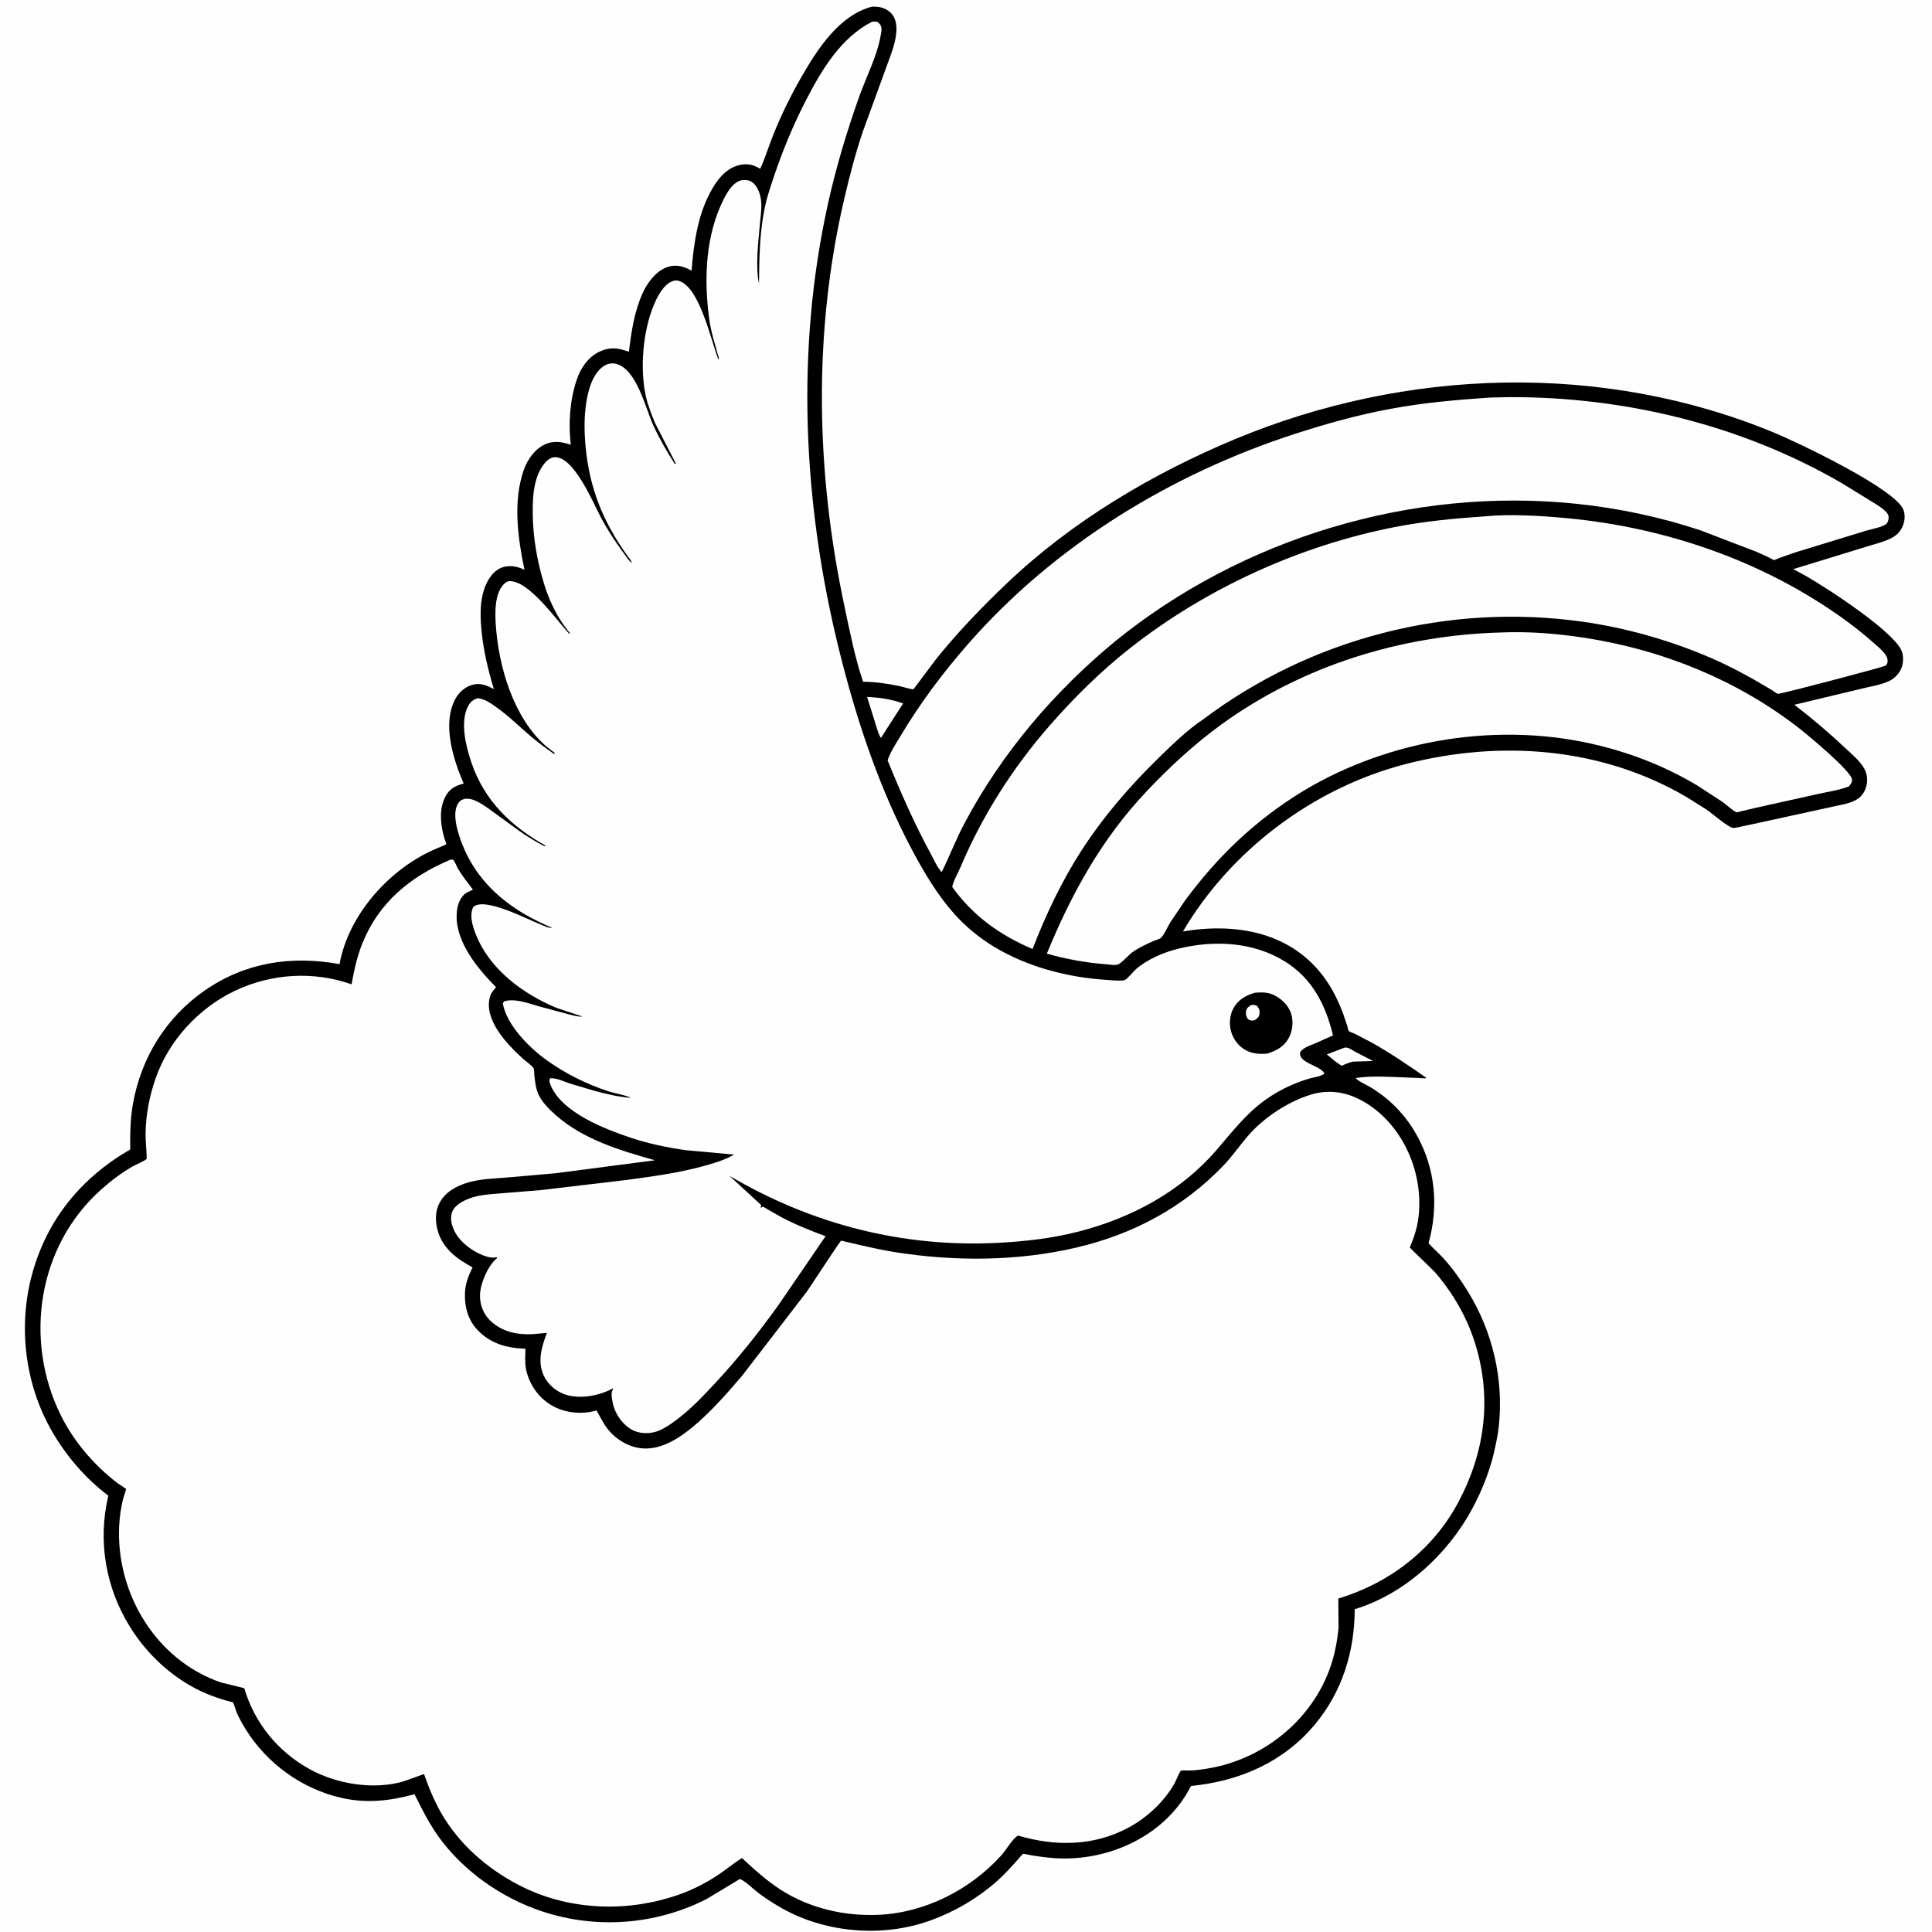
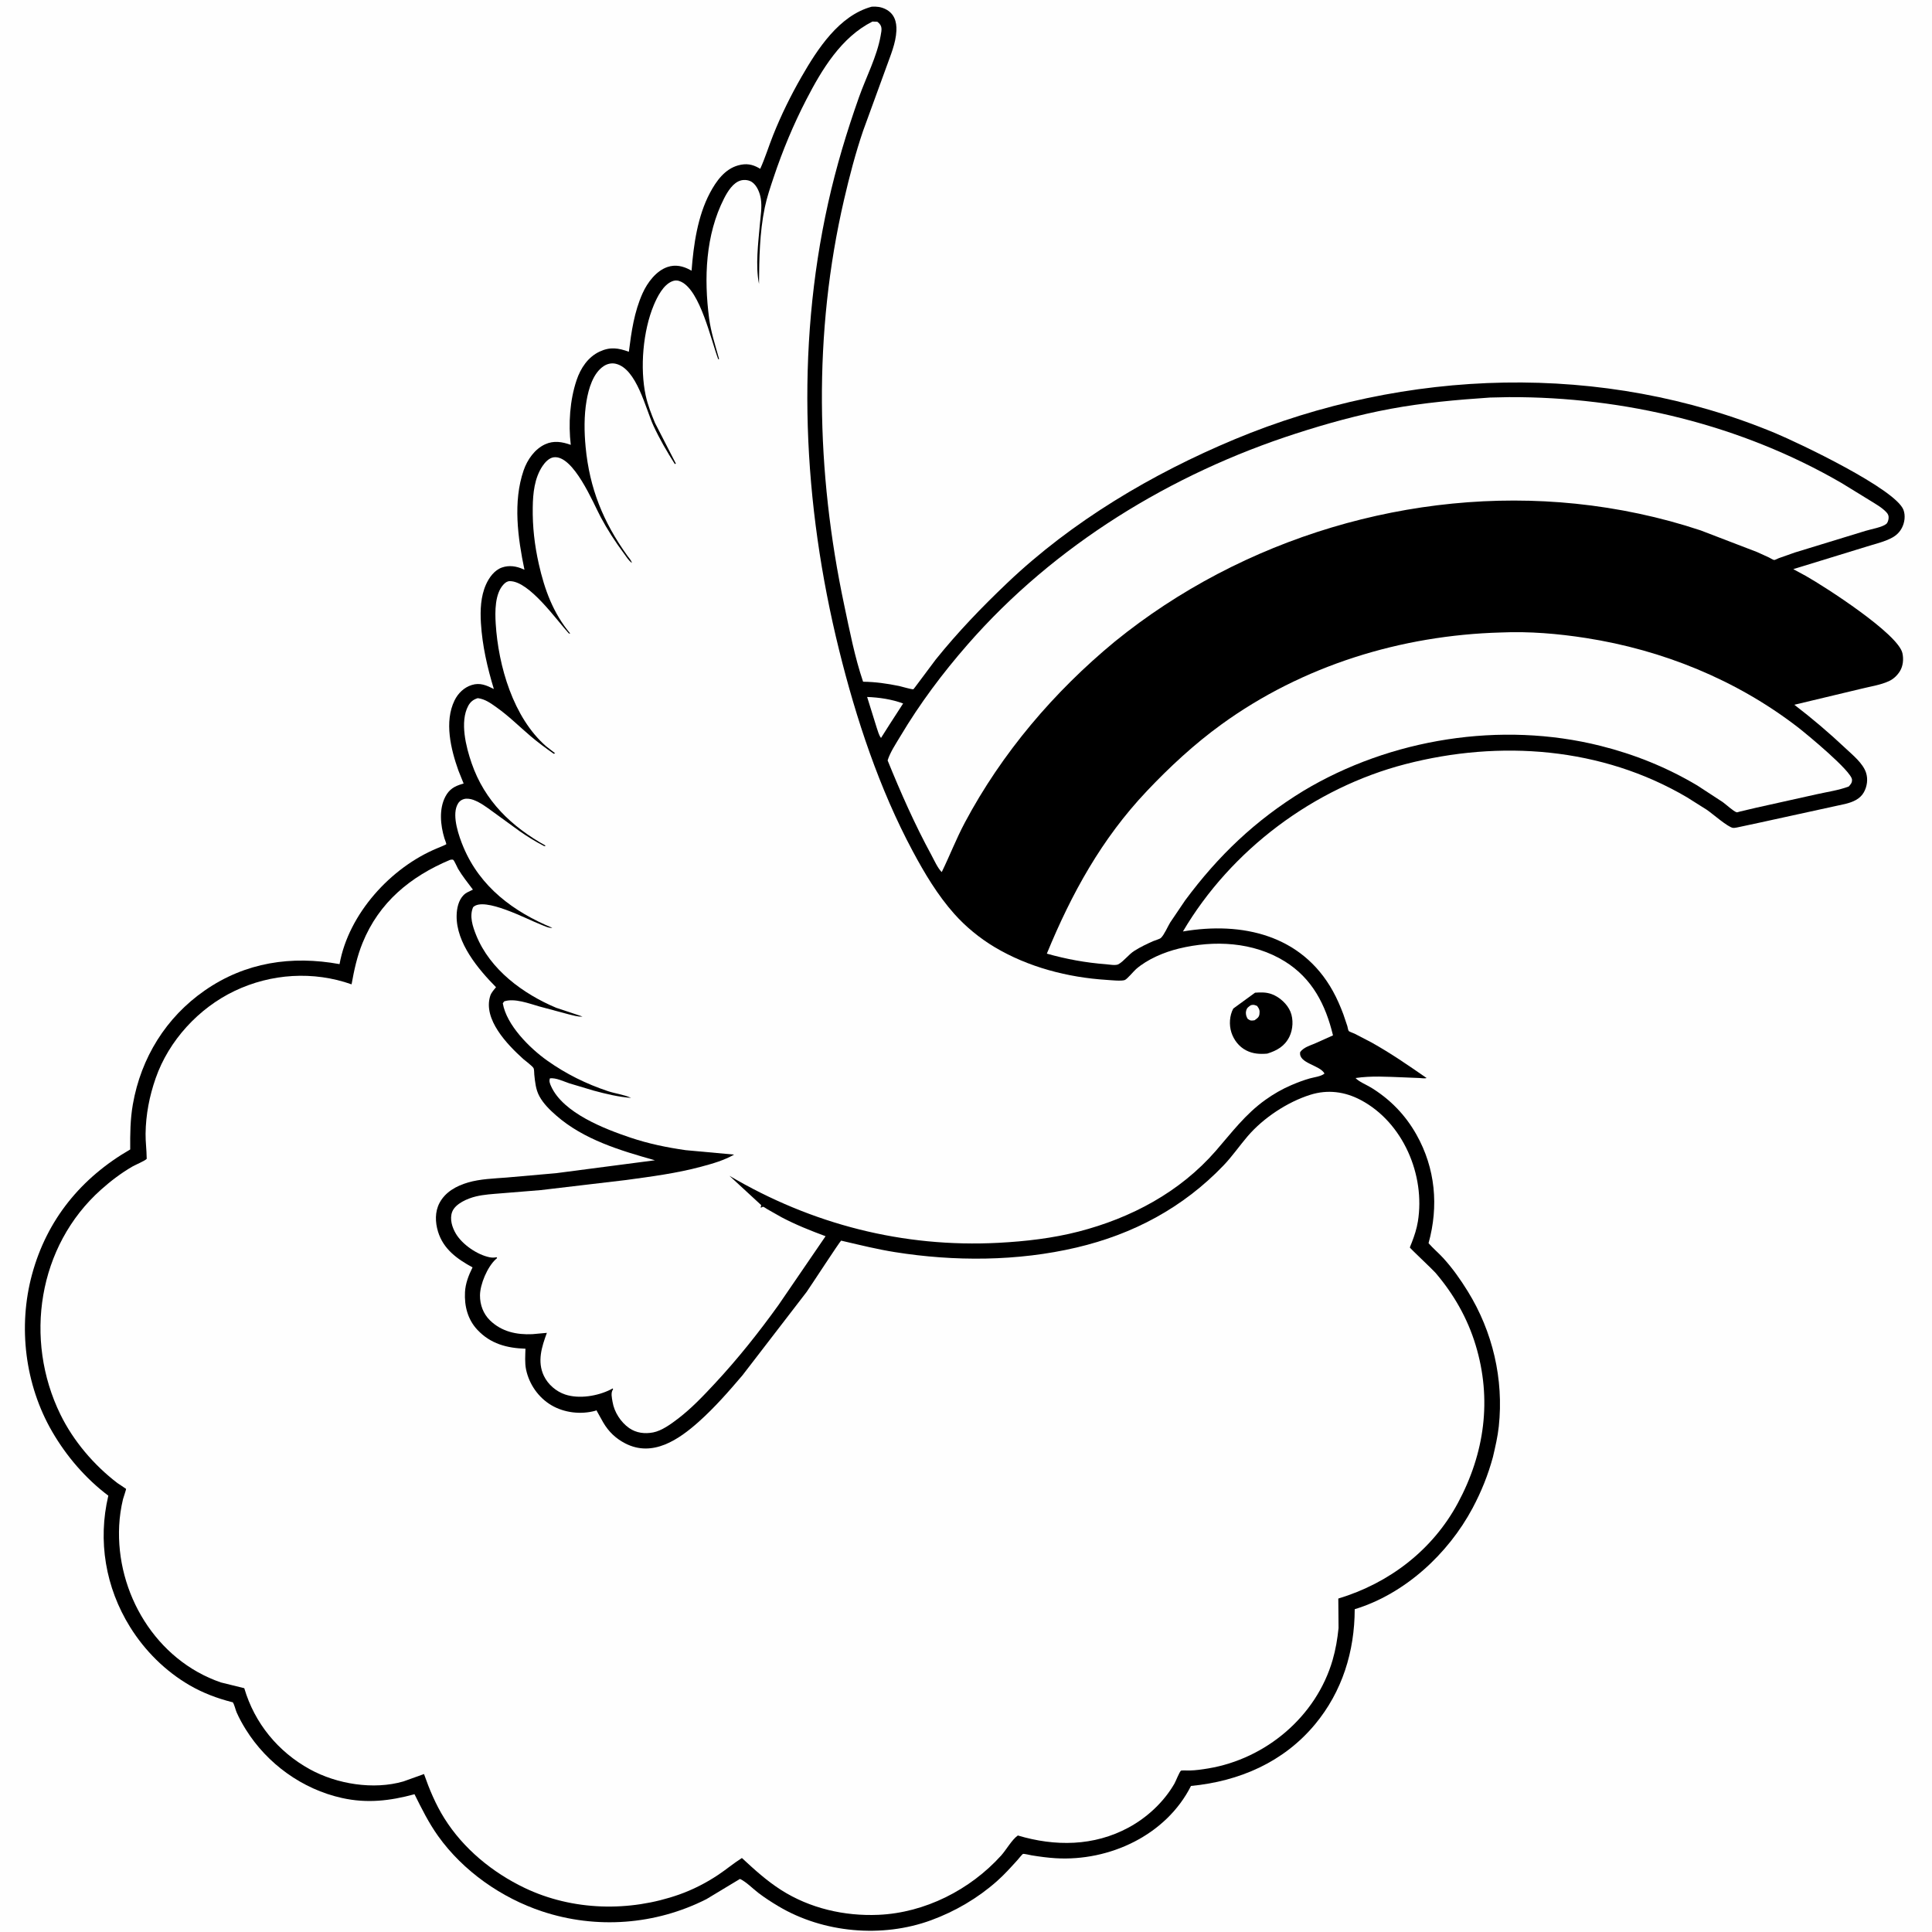
<svg xmlns="http://www.w3.org/2000/svg" version="1.1" style="display: block;" viewBox="0 0 2048 2048" width="1024" height="1024">
  <path transform="translate(0,0)" fill="rgb(254,254,254)" d="M -0 -0 L 2048 0 L 2048 2048 L -0 2048 L -0 -0 z" />
  <path transform="translate(0,0)" fill="rgb(0,0,0)" d="M 924.046 7.092 C 929.253 6.759 933.816 7.286 938.562 9.617 C 947.892 14.198 950.686 22.818 950.213 32.645 C 949.565 46.097 943.954 58.67 939.526 71.214 L 914.936 138.63 C 906.825 162.44 900.407 187.179 894.726 211.668 C 861.919 353.09 864.896 500.02 894.941 641.625 C 900.648 668.525 906.065 696.608 914.909 722.645 C 928.255 722.833 940.154 724.566 953.221 727.217 C 955.426 727.664 966.769 731.092 968.285 730.614 C 968.299 730.609 969.971 728.474 970.177 728.21 L 991.916 699.122 C 1015.5 669.845 1040.56 643.797 1067.76 617.926 C 1136.57 552.461 1221.45 502.132 1308.79 465.668 C 1489.97 390.032 1699.22 383.212 1881.5 459.005 C 1907 469.609 2009.61 518.474 2017.78 540.56 C 2020 546.553 2019.04 553.907 2016.12 559.5 C 2013.75 564.054 2010.41 567.361 2005.93 569.844 C 1997.52 574.496 1986.98 576.726 1977.82 579.69 L 1900.96 603.306 L 1914.35 610.568 C 1935.55 622.575 2012.21 672.021 2016.66 692.429 C 2018.05 698.786 2017.37 706.038 2013.92 711.582 C 2011.14 716.037 2007.25 719.723 2002.5 721.968 C 1993.66 726.144 1982.14 727.801 1972.56 730.22 L 1902.06 747.079 C 1921.06 761.635 1939 776.892 1956.42 793.295 C 1964.01 800.441 1974.71 808.98 1978.07 819.071 C 1980.33 825.887 1979.21 833.74 1975.75 839.892 C 1971.64 847.188 1963.97 850.198 1956.27 852.15 L 1865.15 872.058 L 1845.02 876.366 C 1843.09 876.739 1838.84 877.872 1837.02 877.587 C 1831.35 876.695 1815.59 862.731 1809.42 858.5 L 1788.27 845.163 C 1697.93 792.002 1590.14 784.059 1489.94 809.971 C 1392.77 835.101 1304.99 900.842 1253.96 987.393 C 1316.71 976.728 1379.75 991.055 1412.8 1050.4 C 1417.15 1058.21 1420.87 1066.79 1423.99 1075.15 L 1428.23 1087.71 C 1428.6 1088.95 1429.03 1092.03 1429.67 1092.85 C 1430.28 1093.66 1434.73 1095.16 1436 1095.78 L 1453.57 1104.91 C 1473.93 1116.23 1493.14 1129.47 1512.26 1142.75 C 1510.15 1143.48 1507.11 1142.86 1504.85 1142.75 L 1487 1142.02 C 1470.27 1141.42 1453.59 1140.26 1436.95 1142.76 C 1440.17 1146.51 1448.92 1150.13 1453.36 1152.86 C 1473.73 1165.38 1489.79 1181.94 1501.5 1202.75 C 1521.6 1238.46 1525.21 1278.56 1514.32 1317.83 C 1519.16 1323.4 1524.94 1328.17 1529.93 1333.64 C 1539.73 1344.36 1548.24 1356.45 1555.87 1368.8 C 1582.34 1411.62 1594.12 1461.92 1588.79 1512 C 1587.63 1522.93 1585.06 1533.81 1582.57 1544.5 C 1577.42 1563.55 1570.22 1581.36 1560.94 1598.76 C 1535.06 1647.24 1489.16 1689.67 1436.05 1705.83 C 1435.98 1750.52 1422.85 1793.12 1394.04 1827.79 C 1360.57 1868.07 1313.72 1888.23 1262.49 1893.18 C 1236.13 1945.48 1176.01 1973.2 1119.13 1969.8 C 1110.55 1969.28 1102.08 1968.12 1093.6 1966.75 C 1091.97 1966.48 1085.52 1964.88 1084.44 1965.24 C 1083.54 1965.54 1079.45 1970.76 1078.45 1971.85 C 1071.45 1979.56 1064.57 1987.25 1056.75 1994.16 C 1036.41 2012.17 1012.51 2026.16 987.024 2035.51 C 935.159 2054.55 872.758 2049.05 825.197 2020.72 C 817.935 2016.4 810.813 2011.82 804.077 2006.7 C 797.94 2002.04 791.27 1994.97 784.387 1991.74 L 748.903 2013.13 C 694.978 2040.47 632.179 2045.24 574.625 2026.13 C 531.594 2011.85 491 1983.48 464.48 1946.37 C 454.491 1932.4 447.011 1917.28 439.393 1901.95 C 413.417 1909.03 389.077 1911.84 362.5 1905.95 C 320.529 1896.65 283.195 1869.7 260.51 1833.23 C 256.908 1827.43 253.602 1821.48 250.852 1815.23 C 249.658 1812.52 248.401 1806.64 246.755 1804.52 C 246.567 1804.28 246.161 1804.37 245.865 1804.3 C 230.242 1800.31 215.304 1794.71 201.299 1786.62 C 175.462 1771.7 153.599 1749.97 137.867 1724.67 C 111.836 1682.8 103.486 1633.39 114.833 1585.48 C 90.762 1567.37 70.38 1543.59 55.31 1517.6 C 26.474 1467.86 18.938 1406.34 33.95 1350.96 C 49.732 1292.75 86.159 1248.42 138.037 1218.47 C 137.91 1202.26 138.036 1186.53 140.857 1170.5 C 149.515 1121.3 175.949 1078.46 217.105 1049.91 C 260.184 1020.02 309.1 1012.77 359.933 1022.01 C 369.526 968.69 414.179 919.615 463.35 899.235 C 464.325 898.831 473.006 895.354 473.108 894.824 C 473.232 894.182 471.352 889.456 471.064 888.505 C 466.897 874.744 465.212 857.632 472.084 844.5 C 476.24 836.559 481.795 833.408 490.109 830.979 L 491.478 830.587 L 485.926 816.791 C 477.9 794.248 470.778 765.043 481.865 742.417 C 485.553 734.889 491.939 728.683 500.04 726.147 C 508.96 723.355 515.656 726.482 523.498 730.369 C 516.591 707.628 511.255 684.383 509.802 660.604 C 508.966 646.916 509.494 632.216 515.218 619.5 C 518.535 612.131 524.101 604.415 532.023 601.614 C 539.681 598.906 547.372 600.159 554.58 603.347 L 555.945 603.96 C 548.914 570.286 543.626 531.852 555.067 498.607 C 558.946 487.335 566.778 476.052 577.871 470.967 C 587.063 466.754 595.939 468.343 605.026 471.553 C 602.45 449.196 603.999 424.408 611.206 402.981 C 615.444 390.379 623.229 378.471 635.655 372.694 C 646.947 367.445 655.466 368.895 666.622 372.868 C 669.336 351.553 672.268 330.59 681.202 310.79 C 686.279 299.54 695.529 287.103 707.601 283.028 C 716.079 280.166 724.104 282.061 731.676 286.175 L 733.091 286.952 C 735.207 259.477 739.478 229.074 752.605 204.406 C 759.208 191.999 768.269 179.22 782.561 175.293 C 790.707 173.054 797.253 173.995 804.503 178.15 L 805.869 178.943 C 811.099 167.411 814.84 155.065 819.549 143.285 C 828.12 121.843 838.228 101.26 849.738 81.246 C 866.578 51.967 889.532 16.408 924.046 7.092 z" />
-   <path transform="translate(0,0)" fill="rgb(254,254,254)" d="M 1425.42 1110.5 C 1429.59 1109.97 1433.14 1113.04 1436.79 1115.06 L 1455.46 1124.69 L 1434.29 1125.37 C 1430.45 1126.31 1427.09 1127.51 1423.51 1129.21 L 1422.38 1129.76 C 1416.82 1126.81 1411.44 1121.63 1406.46 1117.7 L 1425.42 1110.5 z" />
  <path transform="translate(0,0)" fill="rgb(254,254,254)" d="M 919.196 738.815 C 932.032 739.295 945.318 741.252 957.358 745.722 L 942.771 768.281 L 933.921 782.247 C 931.59 779.377 930.519 774.682 929.288 771.218 L 919.196 738.815 z" />
  <path transform="translate(0,0)" fill="rgb(254,254,254)" d="M 1590.97 670.457 C 1620.96 669.122 1651.57 671.71 1681.21 676.326 C 1762.24 688.947 1840.45 720.544 1905.62 770.769 C 1915.65 778.504 1962.85 817.607 1963.21 826.5 C 1963.35 829.874 1961.77 831.373 1959.77 833.715 C 1949.2 837.715 1937.08 839.425 1926 841.894 L 1861.61 856.222 L 1844.73 860.192 C 1844.31 860.293 1841.39 861.203 1841.03 861.106 C 1837.66 860.193 1829.59 852.678 1826.24 850.293 L 1799.23 832.658 C 1767.03 813.48 1732.71 799.66 1696.35 790.563 C 1591.25 764.267 1473.95 782.836 1381.29 838.579 C 1330.8 869.493 1291.5 906.949 1256.33 954.393 L 1240.5 977.809 C 1237.84 982.158 1234.12 990.948 1230.62 994.235 C 1229.34 995.431 1224.68 996.671 1222.76 997.513 C 1215.8 1000.57 1208.94 1003.82 1202.51 1007.89 C 1196.38 1011.76 1191.49 1018.79 1185.66 1022.11 C 1182.7 1023.79 1175.86 1022.4 1172.5 1022.15 C 1151.09 1020.55 1130.35 1016.74 1109.69 1010.9 C 1135.93 947.079 1167.84 889.174 1215.54 838.743 C 1239.9 812.987 1265.99 788.808 1294.72 767.962 C 1380.79 705.52 1485.24 673.391 1590.97 670.457 z" />
-   <path transform="translate(0,0)" fill="rgb(254,254,254)" d="M 1572.85 547.423 C 1601.55 544.669 1633.81 546.693 1662.46 549.443 C 1766.34 559.413 1869.06 594.776 1954.09 655.931 C 1964.77 663.612 1975.01 671.67 1984.88 680.373 C 1989.24 684.219 1994.14 688.092 1997.71 692.69 C 1999.72 695.289 2001.31 698.157 2000.85 701.555 C 2000.56 703.726 2000.31 704.457 1998.48 705.71 C 1996.41 707.13 1887.41 735.871 1884.62 735.506 C 1883.47 735.356 1879.74 732.416 1878.62 731.716 L 1859.51 720.524 C 1844.6 712.112 1829.34 704.186 1813.61 697.419 C 1770.24 678.764 1723.94 665.549 1677.19 658.972 C 1535.54 639.046 1389.76 676.472 1275.56 762.454 C 1259.11 773.316 1242.65 789.297 1228.54 803.067 C 1197.61 833.264 1169.74 865.441 1146.25 901.844 C 1125.58 933.868 1108.22 970.398 1094.58 1006 C 1060.24 991.475 1031.16 970.754 1009.37 940.129 C 1010.79 933.233 1015.69 925.137 1018.49 918.514 C 1041.24 864.619 1073.61 813.977 1112.04 769.85 C 1138.11 739.907 1167 711.381 1198.25 686.819 C 1278.77 623.526 1377.77 578.464 1478.18 558.775 C 1509.47 552.638 1541.08 549.596 1572.85 547.423 z" />
  <path transform="translate(0,0)" fill="rgb(254,254,254)" d="M 1579.43 421.42 L 1599.57 420.983 C 1721.88 420.481 1846 450.42 1952.12 512.025 L 1981.77 530.225 C 1987.67 533.927 1994.75 537.792 1999.54 542.878 C 2001.41 544.864 2002.29 546.726 2001.98 549.5 C 2001.76 551.487 2001.06 554.13 1999.51 555.411 C 1995.26 558.932 1983.42 560.929 1977.77 562.671 L 1902.68 585.661 L 1885.65 591.663 C 1884.83 591.989 1881.5 593.692 1880.74 593.638 C 1879.59 593.556 1876.36 591.516 1875.22 590.969 L 1862.58 585.194 L 1802.76 562.244 C 1760.02 548.012 1715.05 538.548 1670.25 533.95 C 1496.79 516.149 1317.05 570.151 1181.69 680.139 C 1117.31 733.275 1062 798.239 1022.71 872.104 C 1013.62 889.184 1006.75 907.117 998.277 924.44 C 993.975 920.324 990.164 911.603 987.243 906.233 C 969.751 874.08 954.683 839.99 940.916 806.072 C 943.596 797.403 949.632 788.483 954.268 780.702 C 975.141 745.668 998.95 713.875 1025.74 683.19 C 1117.6 577.999 1241.41 502.283 1373.69 459.598 C 1406.72 448.94 1439.86 439.718 1474.03 433.381 C 1508.95 426.903 1544.03 423.817 1579.43 421.42 z" />
  <path transform="translate(0,0)" fill="rgb(254,254,254)" d="M 924.833 22.849 L 930 23.053 C 935.762 27.386 934.684 31.301 933.504 37.943 C 929.569 60.098 918.101 81.754 910.592 102.96 C 897.542 139.816 886.422 176.773 877.918 214.948 C 843.136 371.082 851.184 534.152 889.43 688.855 C 907.471 761.826 932.044 836.054 967.599 902.424 C 980.121 925.798 993.893 948.892 1011.6 968.781 C 1023.66 982.338 1038.57 994.56 1054.15 1003.87 C 1089.86 1025.22 1131.78 1036.12 1173.09 1038.73 C 1177.24 1038.99 1188.76 1040.24 1192.28 1038.89 C 1194.93 1037.86 1201.75 1029.48 1204.34 1027.23 C 1216.5 1016.66 1234.15 1009.29 1249.67 1005.51 C 1287.13 996.389 1328.55 998.425 1361.84 1019.05 C 1391.1 1037.17 1405.24 1065.16 1413.03 1097.54 L 1393.53 1106.28 C 1388.06 1108.53 1381.98 1110.29 1378.28 1115.16 C 1375.98 1127.2 1399.26 1128.9 1404.03 1138 C 1400.49 1141.09 1393.06 1141.87 1388.4 1143.18 C 1381.72 1145.07 1375.13 1147.59 1368.76 1150.33 C 1359.02 1154.51 1350.14 1159.64 1341.51 1165.79 C 1320.12 1181.03 1305.77 1200.45 1288.78 1219.98 C 1250.71 1263.71 1199.07 1291.11 1143.5 1305.48 C 1115.95 1312.6 1086.9 1315.94 1058.52 1317.43 C 957.217 1322.75 860.403 1297.77 773.218 1246.38 L 806.941 1277.5 C 806.382 1279.46 806.5 1278.51 806.5 1280.34 C 807.333 1279.97 808.089 1279.23 809 1279.24 C 809.594 1279.24 812.441 1281.26 813.25 1281.73 L 828.604 1290.42 C 843.677 1298.35 859.18 1304.52 875.137 1310.44 L 825.255 1383.35 C 804.577 1412.17 782.135 1440.37 757.976 1466.34 C 745.367 1479.89 733.138 1492.84 718.368 1504.11 C 711.135 1509.63 701.431 1516.69 692.361 1518.43 C 683.49 1520.13 674.45 1519.06 666.943 1513.82 C 657.973 1507.55 651.073 1496.76 649.327 1486 C 648.608 1481.57 647.207 1476.38 649.874 1472.7 L 649.5 1471.78 L 647.318 1472.95 C 633.581 1479.91 613.855 1483.17 599.109 1478.24 C 589.554 1475.05 580.863 1467.6 576.519 1458.44 C 569.276 1443.18 574.248 1427.75 579.708 1412.88 L 564.327 1414.28 C 547.671 1415.04 531.88 1411.7 519.5 1399.74 C 512.287 1392.77 508.749 1383.08 508.81 1373.19 C 508.882 1361.37 516.617 1343.02 525.545 1334.83 L 526.924 1333.63 L 526.5 1332.74 C 523.927 1333.18 521.701 1333.29 519.116 1332.78 C 505.963 1330.15 490.171 1319.35 483.275 1307.81 C 479.307 1301.16 476.447 1292.25 479.321 1284.64 C 482.661 1275.8 495.905 1270.33 504.5 1268.27 C 513.168 1266.2 522.15 1265.73 531 1264.99 L 573.125 1261.56 L 663.635 1250.87 C 690.466 1247.2 717.374 1243.74 743.583 1236.66 C 755.751 1233.38 767.192 1230.17 778.198 1223.92 L 726.853 1219.23 C 706.913 1216.37 687.63 1212.42 668.5 1206 C 641.258 1196.85 597.024 1179.95 584.194 1151.5 C 582.903 1148.64 581.789 1145.99 583 1143.06 C 589.438 1142.36 597.376 1146.31 603.466 1148.36 L 629.351 1156.1 C 642.23 1159.59 655.614 1162.81 668.96 1163.81 C 661.862 1160.38 652.181 1159.28 644.455 1156.68 C 621.164 1148.87 600.115 1138.48 580.06 1124.26 C 561.6 1111.16 536.909 1086.71 532.984 1063.5 L 534.46 1061.5 C 545.272 1057.83 560.864 1063.79 571.483 1066.82 L 602.511 1075.14 C 606.933 1076.18 612.896 1078.1 617.423 1077.55 L 589.524 1068.26 C 554.47 1053.53 519.49 1027.85 504.809 991.434 C 501.093 982.216 497.39 971.222 501.5 961.676 C 513.018 950.091 558.793 974.475 572.609 979.794 C 576.384 981.248 581.526 984.014 585.5 983.553 C 544.232 966.427 509.086 940.383 491.285 898.065 C 486.466 886.61 479.189 865.796 484.468 853.811 C 486.016 850.296 488.091 848.153 491.824 847.04 C 494.789 846.156 498.933 846.845 501.745 847.883 C 509.278 850.661 515.814 855.658 522.252 860.316 L 550.902 881.119 C 559.315 887.02 567.874 892.263 577 896.987 L 578.488 896.5 C 541.982 876.098 513.792 849.157 499.926 808.972 C 494.027 791.874 487.236 765.253 496.317 748.271 C 498.633 743.94 501.846 741.424 506.5 740.072 C 514.282 741.09 519.952 745.3 526.212 749.721 C 539.155 758.862 550.252 769.946 562.27 780.195 C 570.141 786.908 578.54 793.098 587 799.038 L 588.464 798.5 L 578.968 791.127 C 544.002 760.717 528.242 705.824 525.47 661.111 C 524.683 648.414 524.494 629.317 533.823 619.5 C 535.663 617.564 537.737 616.024 540.5 616.035 C 561.21 616.121 589.78 657.071 603.037 671.5 L 604.424 671.5 C 586.346 649.957 577.224 624.899 571.122 597.724 C 566.639 577.757 564.442 558.439 564.727 537.989 C 564.938 522.918 566.49 506.895 575.108 494 C 577.704 490.116 581.979 485.433 586.896 484.761 C 607.845 481.896 629.101 533.805 636.765 548.155 C 643.899 561.512 652.236 574.406 661.281 586.549 C 663.792 589.921 666.4 594.331 669.815 596.725 C 669.177 593.918 666.695 591.405 665.024 589.074 C 639.347 553.255 624.987 517.775 620.79 473.95 C 619.253 457.906 619.03 440.837 621.752 424.915 C 623.929 412.179 628.593 395.581 640.014 388.06 C 643.706 385.629 648.24 384.596 652.564 385.572 C 675.006 390.64 684.324 433.315 692.789 451.512 C 699.323 465.559 706.994 478.789 715.301 491.843 L 716.483 491.5 L 694.346 448.377 C 690.481 439.046 686.625 429.221 684.485 419.335 C 678.204 390.325 681.572 350.79 693.013 323.5 C 696.776 314.525 703.187 301.674 712.817 298.086 C 716.185 296.831 718.955 297.193 722.15 298.736 C 742.387 308.51 753.661 360.37 761.385 380.916 C 762.552 380.338 762.316 380.796 761.934 379.409 C 758.07 365.389 753.59 351.921 751.683 337.405 C 746.121 295.075 747.793 249.069 767.555 210.34 C 771.247 203.104 777.113 193.426 785.451 191.248 C 789.161 190.279 793.911 190.804 797.094 192.973 C 802.561 196.698 805.591 204.62 806.538 210.912 C 807.89 219.904 806.265 228.776 805.5 237.727 C 803.814 257.451 800.632 281.549 804.572 300.96 C 804.82 273.76 805.157 246.622 810.727 219.865 C 812.958 209.151 816.636 198.385 820.096 188.013 C 829.535 159.717 841.012 132.169 854.686 105.66 C 871.138 73.765 891.713 39.443 924.833 22.849 z" />
-   <path transform="translate(0,0)" fill="rgb(0,0,0)" d="M 1330.43 1052.29 C 1336.62 1051.86 1342.38 1051.68 1348.32 1053.93 C 1356.54 1057.03 1364.57 1064.31 1367.94 1072.5 C 1371.24 1080.54 1370.63 1091.24 1366.82 1098.97 C 1361.82 1109.1 1353.64 1113.64 1343.34 1116.88 C 1335.38 1117.56 1328.11 1117.14 1320.88 1113.4 C 1313.37 1109.51 1307.86 1102.38 1305.31 1094.4 C 1302.73 1086.32 1303.33 1076.57 1307.35 1069.08 C 1312.44 1059.59 1320.53 1055.17 1330.43 1052.29 z" />
+   <path transform="translate(0,0)" fill="rgb(0,0,0)" d="M 1330.43 1052.29 C 1336.62 1051.86 1342.38 1051.68 1348.32 1053.93 C 1356.54 1057.03 1364.57 1064.31 1367.94 1072.5 C 1371.24 1080.54 1370.63 1091.24 1366.82 1098.97 C 1361.82 1109.1 1353.64 1113.64 1343.34 1116.88 C 1335.38 1117.56 1328.11 1117.14 1320.88 1113.4 C 1313.37 1109.51 1307.86 1102.38 1305.31 1094.4 C 1302.73 1086.32 1303.33 1076.57 1307.35 1069.08 z" />
  <path transform="translate(0,0)" fill="rgb(254,254,254)" d="M 1326.07 1065.5 C 1328.98 1064.8 1329.99 1065.27 1332.63 1066.38 C 1334.86 1069.45 1335.58 1071.09 1335.07 1075 C 1334.61 1078.51 1332.48 1079.59 1329.9 1081.5 L 1329.5 1081.58 C 1325.67 1082.05 1325.63 1082.09 1322.5 1079.93 C 1320.97 1077.2 1320.23 1074.66 1320.97 1071.5 C 1321.72 1068.26 1323.51 1067.24 1326.07 1065.5 z" />
  <path transform="translate(0,0)" fill="rgb(254,254,254)" d="M 477.056 911.5 L 478.625 911.228 C 479.238 911.228 479.942 911.147 480.443 911.5 C 481.656 912.353 484.544 919.243 485.545 920.943 C 490.098 928.669 495.939 935.852 501.305 943.034 L 499 944.167 C 496.24 945.462 493.781 946.49 491.569 948.687 C 485.953 954.265 484.167 963.023 484.041 970.675 C 483.57 999.516 506.882 1027.33 525.819 1046.49 C 523.587 1049.21 520.775 1052.21 519.685 1055.62 C 511.715 1080.59 537.978 1107.47 554.589 1122.51 C 556.739 1124.46 564.726 1130.21 565.692 1132.47 C 566.311 1133.92 566.201 1137.55 566.378 1139.2 C 567.219 1147.1 567.901 1154.92 571.76 1162.03 C 576.096 1170.03 582.83 1176.55 589.601 1182.48 C 618.879 1208.13 657.556 1219.61 694.252 1229.94 L 589.5 1243.62 L 536.895 1248.25 C 523.466 1249.31 509.206 1249.68 496.219 1253.47 C 483.871 1257.08 472.077 1263.45 465.882 1275.2 C 460.945 1284.56 461.291 1295.63 464.3 1305.53 C 469.95 1324.14 484.652 1334.62 500.914 1343.48 C 496.82 1351.66 493.362 1360.54 492.91 1369.76 C 492.187 1384.5 495.747 1398.65 506.028 1409.64 C 519.938 1424.5 537.354 1429.07 557.013 1429.69 C 556.822 1436.78 556.193 1444.76 557.645 1451.72 C 560.892 1467.28 570.691 1481.42 584.437 1489.56 C 598.095 1497.65 615.725 1499.68 631.04 1495.49 C 631.473 1495.37 631.898 1495 632.332 1495.12 C 632.635 1495.19 632.631 1495.67 632.782 1495.94 L 639.486 1507.95 C 645.226 1517.68 652.658 1524.83 662.757 1530.05 C 691.83 1545.07 719.425 1526.1 740.75 1507.08 C 757.556 1492.08 772.451 1475.02 787.032 1457.9 L 855.083 1369.47 C 859.157 1363.68 890.218 1316 891.626 1315.12 C 891.627 1315.12 894.301 1315.74 894.579 1315.81 C 912.499 1319.98 930.246 1324.36 948.438 1327.26 C 1011.63 1337.35 1078.7 1337.12 1141.24 1322.41 C 1201.31 1308.29 1254.07 1280.17 1296.91 1235.5 C 1306.28 1225.72 1313.73 1214.77 1322.48 1204.54 C 1339.12 1185.09 1364.66 1168.15 1389.04 1160.5 C 1407.42 1154.74 1425.62 1157.14 1442.5 1166.09 C 1487.34 1189.88 1511.01 1245.6 1503.02 1294.81 C 1501.76 1302.58 1499.4 1309.74 1496.58 1317.07 C 1496.41 1317.51 1494.44 1322.25 1494.49 1322.38 C 1494.86 1323.42 1518.81 1345.86 1521.64 1349.17 C 1540.98 1371.84 1555.51 1397.16 1564.2 1425.73 C 1581.73 1483.38 1573.77 1540.61 1545.38 1593.34 C 1518.47 1643.33 1472.44 1678.32 1418.66 1694.53 L 1418.92 1725.75 C 1417.76 1737.27 1415.87 1748.5 1412.65 1759.62 C 1395.28 1819.58 1341.82 1864.48 1280.73 1874.61 C 1274.05 1875.71 1267.72 1876.66 1260.93 1876.81 C 1259.49 1876.84 1252.39 1876.58 1251.93 1876.93 C 1250.2 1878.25 1246.36 1888.29 1244.88 1890.84 C 1233.65 1910.22 1216.1 1926.56 1196.46 1937.21 C 1159.52 1957.23 1118.41 1957.45 1078.95 1945.7 C 1072.72 1949.99 1066.58 1961.03 1061.26 1966.92 C 1028.4 2003.3 980.412 2027.68 931.147 2029.8 C 895.183 2031.35 858.419 2022.93 827.905 2003.4 C 812.604 1993.61 799.733 1981.87 786.46 1969.57 C 777.726 1975.07 769.866 1981.73 761.291 1987.44 C 748.488 1995.97 734.512 2003.14 720 2008.27 C 667.227 2026.92 606.993 2025.61 556.105 2001.25 C 522.062 1984.95 491.218 1959.71 471.047 1927.5 C 461.801 1912.74 455.218 1896.95 449.468 1880.56 L 427.634 1888.39 C 395.989 1897.58 357.055 1891.25 328.464 1875.51 C 294.685 1856.93 269.813 1826.57 258.944 1789.56 L 234.162 1783.46 C 165.187 1759.81 122.715 1688.58 126.341 1617.16 C 126.823 1607.67 128.193 1598.42 130.391 1589.18 C 130.767 1587.6 133.843 1579.03 133.593 1578.22 C 133.552 1578.09 125.257 1572.71 124.424 1572.08 C 99.535 1553.07 77.787 1527.54 64.016 1499.36 C 25.175 1419.88 40.098 1320.82 107.173 1261.01 C 117.433 1251.86 128.388 1243.53 140.28 1236.61 C 142.955 1235.05 154.254 1230.22 155.468 1228.44 C 155.662 1228.16 155.48 1227.76 155.478 1227.41 C 155.429 1218.87 154.209 1210.34 154.317 1201.78 C 154.572 1181.54 158.348 1162.08 164.998 1143 C 178.942 1102.99 210.58 1068.64 248.734 1050.42 C 287.433 1031.94 332.215 1029.12 372.68 1043.44 C 375.409 1028.24 378.494 1013.91 384.32 999.539 C 401.796 956.435 435.138 929.125 477.056 911.5 z" />
</svg>